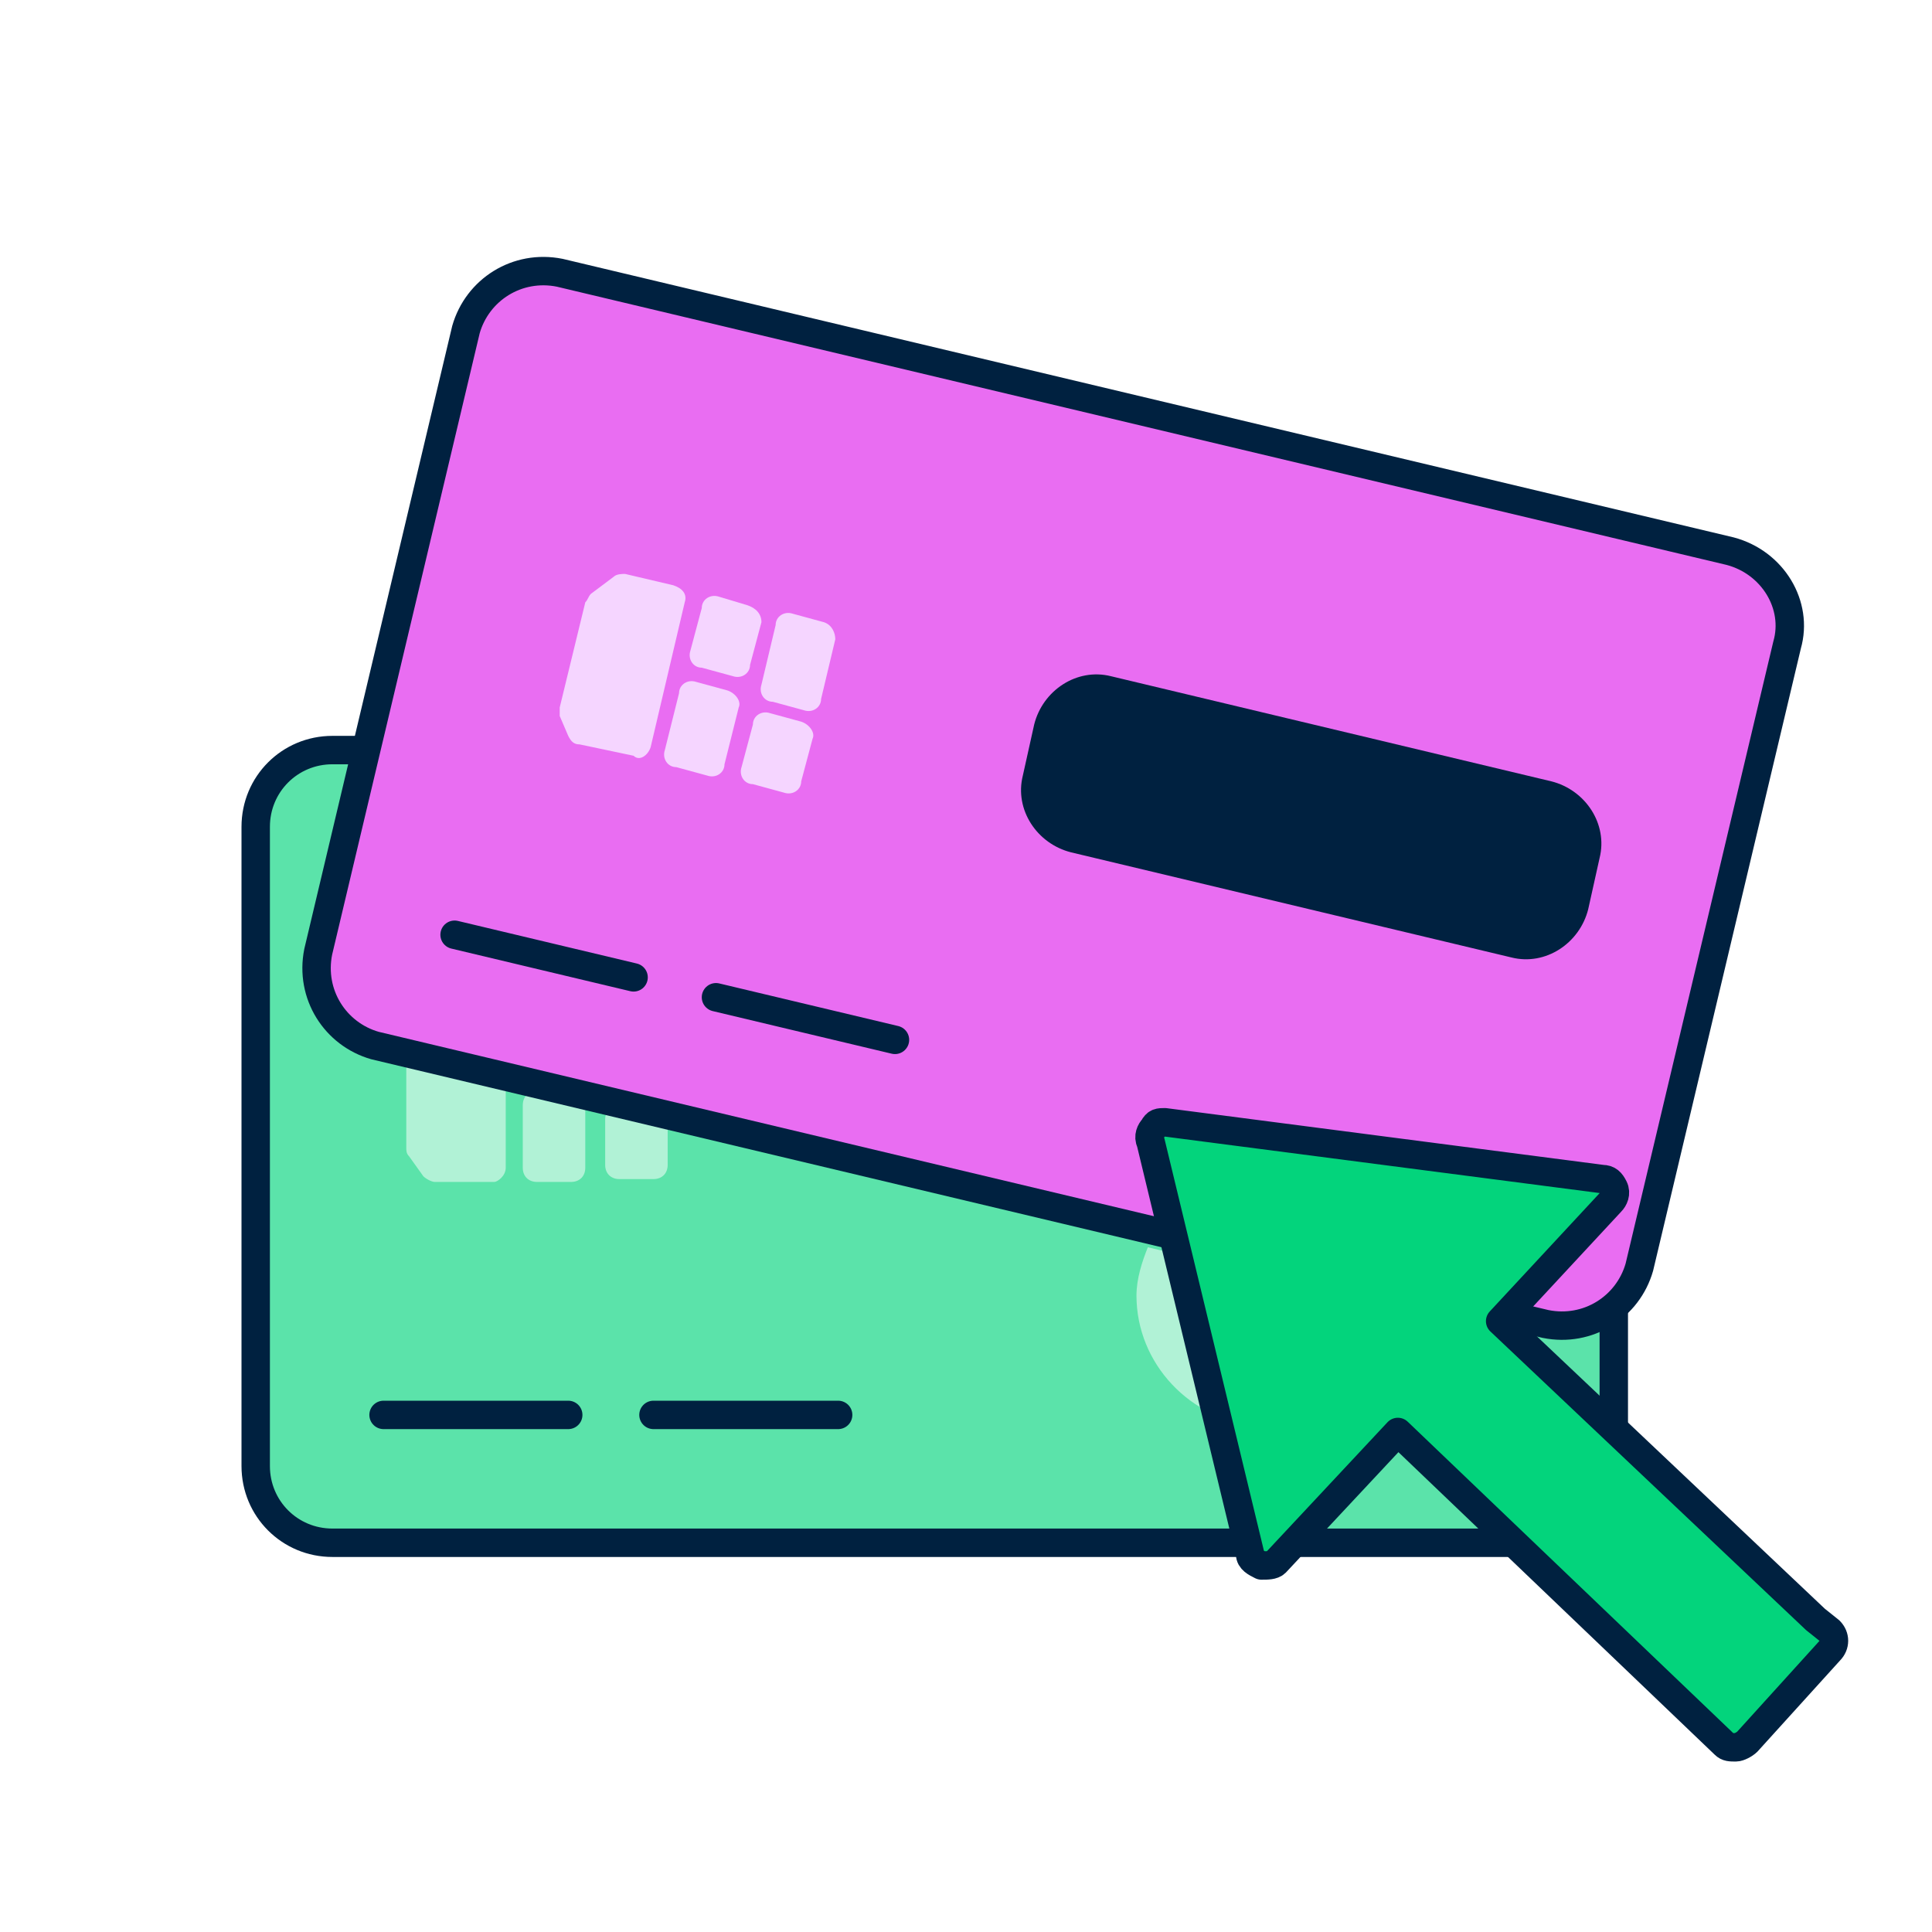
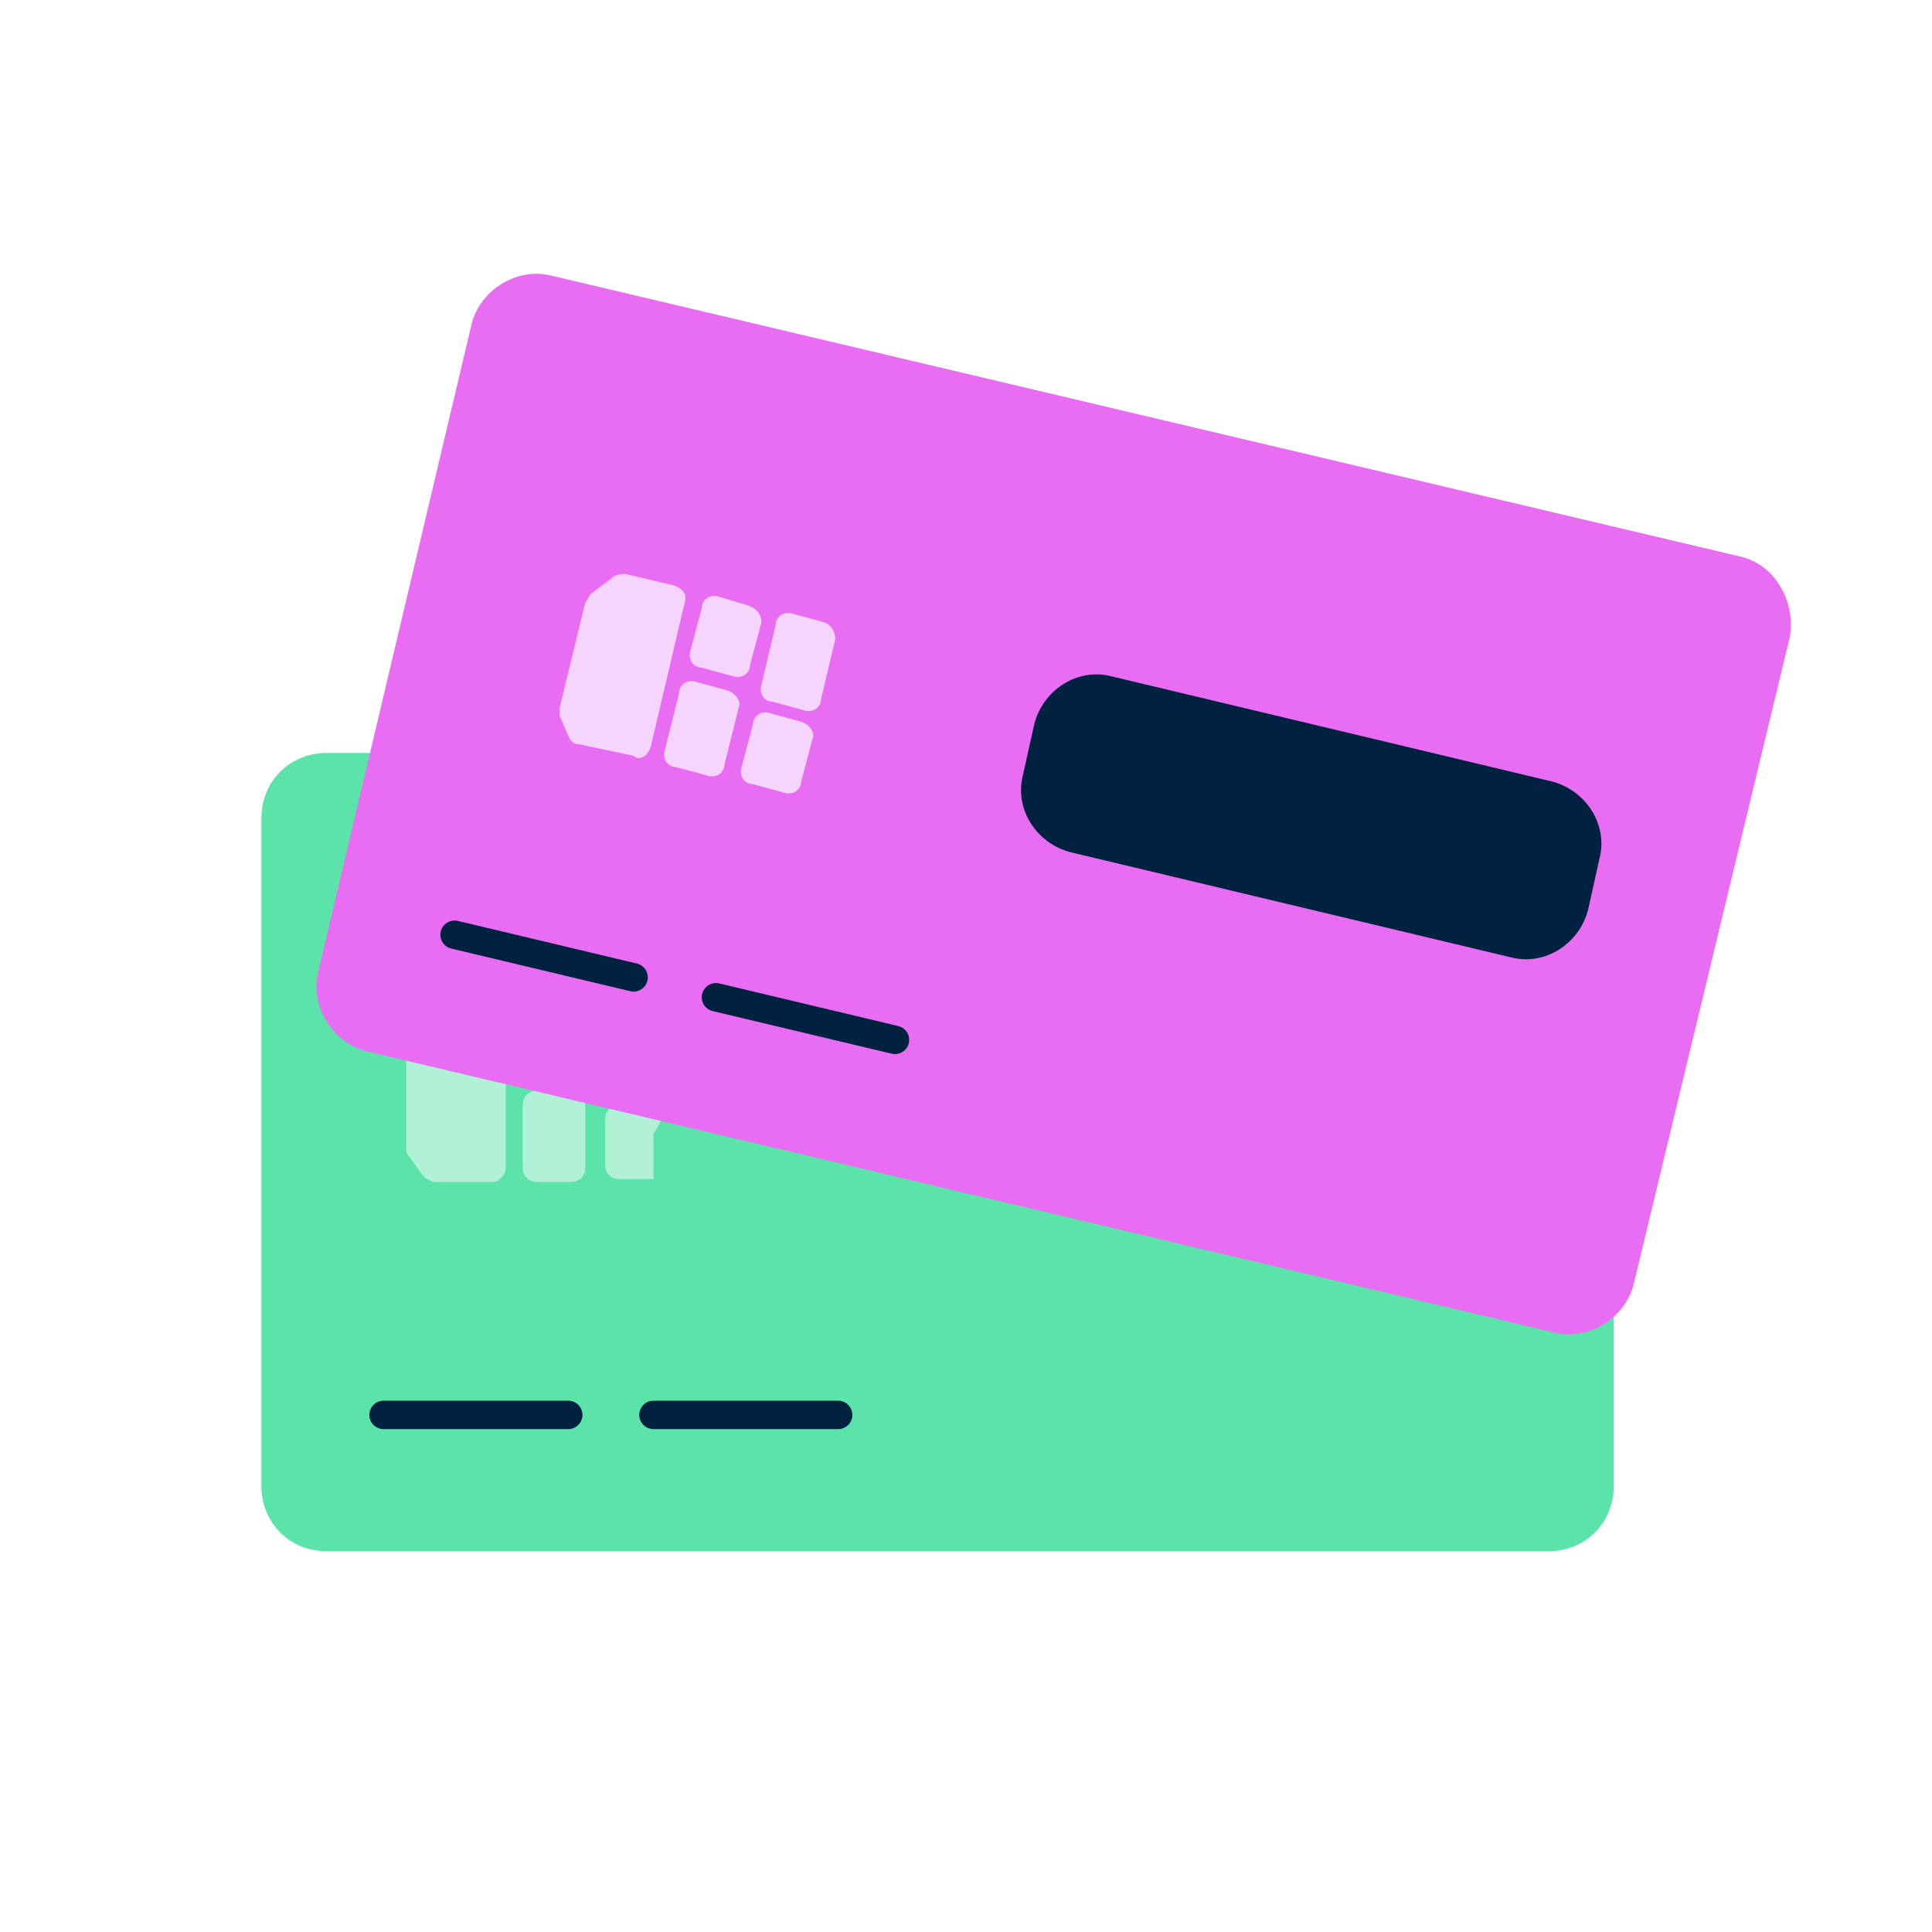
<svg xmlns="http://www.w3.org/2000/svg" version="1.1" id="Layer_1" x="0px" y="0px" viewBox="0 0 68 68" style="enable-background:new 0 0 68 68;" xml:space="preserve">
  <style type="text/css">
	.st0{fill:#5BE3AA;}
	.st1{fill:none;stroke:#002140;stroke-linecap:round;stroke-linejoin:round;}
	.st2{fill:#B1F2D6;}
	.st3{fill:#E96DF2;}
	.st4{fill:#F5D5FF;}
	.st5{fill:#002140;}
	.st6{fill:#03D47C;stroke:#002140;stroke-linejoin:round;}
</style>
  <path class="st0" d="M54.5,26.5h-43c-1.3,0-2.3,1-2.3,2.3v23.5c0,1.3,1,2.3,2.3,2.3h43c1.3,0,2.3-1,2.3-2.3V28.8  C56.8,27.5,55.8,26.5,54.5,26.5z" />
-   <path class="st1" d="M54.1,26.4H11.7c-1.5,0-2.7,1.2-2.7,2.7v22.5c0,1.5,1.2,2.7,2.7,2.7h42.4c1.5,0,2.7-1.2,2.7-2.7V29.1  C56.9,27.6,55.6,26.4,54.1,26.4z" />
  <path class="st1" d="M13.5,49.8H20" />
  <path class="st1" d="M23,49.8h6.5" />
  <path class="st2" d="M20.1,38.4h-1.2c-0.3,0-0.5,0.2-0.5,0.5v2.2c0,0.3,0.2,0.5,0.5,0.5h1.2c0.3,0,0.5-0.2,0.5-0.5v-2.2  C20.6,38.6,20.4,38.4,20.1,38.4z" />
  <path class="st3" d="M21.8,35.2H20c-0.3,0-0.5,0.2-0.5,0.5V38c0,0.3,0.2,0.5,0.5,0.5h1.8c0.3,0,0.5-0.2,0.5-0.5v-2.4  C22.3,35.4,22.1,35.2,21.8,35.2z" />
-   <path class="st2" d="M23,38.9h-1.2c-0.3,0-0.5,0.2-0.5,0.5v1.6c0,0.3,0.2,0.5,0.5,0.5H23c0.3,0,0.5-0.2,0.5-0.5v-1.6  C23.5,39.2,23.3,38.9,23,38.9z" />
+   <path class="st2" d="M23,38.9h-1.2c-0.3,0-0.5,0.2-0.5,0.5v1.6c0,0.3,0.2,0.5,0.5,0.5H23v-1.6  C23.5,39.2,23.3,38.9,23,38.9z" />
  <path class="st3" d="M25.4,35.2h-1.8c-0.3,0-0.5,0.2-0.5,0.5v3.2c0,0.3,0.2,0.5,0.5,0.5h1.8c0.3,0,0.5-0.2,0.5-0.5v-3.2  C25.9,35.4,25.7,35.2,25.4,35.2z" />
  <path class="st2" d="M17.8,41.1v-5.5c0-0.3-0.2-0.5-0.5-0.5h-1.9c-0.2,0-0.3,0.1-0.4,0.2l-0.6,0.8c-0.1,0.1-0.1,0.2-0.1,0.3v4  c0,0.1,0,0.2,0.1,0.3l0.5,0.7c0.1,0.1,0.3,0.2,0.4,0.2l2.1,0C17.5,41.6,17.8,41.4,17.8,41.1L17.8,41.1z" />
  <path class="st3" d="M61.3,19.6L19.4,9.7c-1.2-0.3-2.5,0.5-2.8,1.7l-5.4,22.8c-0.3,1.2,0.5,2.5,1.7,2.8l41.8,9.9  c1.2,0.3,2.5-0.5,2.8-1.7L63,22.4C63.2,21.2,62.5,19.9,61.3,19.6z" />
-   <path class="st1" d="M60.9,19.4L19.7,9.6c-1.5-0.3-2.9,0.6-3.3,2l-5.2,21.9c-0.3,1.5,0.6,2.9,2,3.3l41.2,9.8c1.5,0.3,2.9-0.6,3.3-2  l5.2-21.9C63.3,21.3,62.4,19.8,60.9,19.4z" />
  <path class="st1" d="M16,32.9l6.3,1.5" />
  <path class="st1" d="M25.2,35.1l6.3,1.5" />
  <path class="st4" d="M25.6,24.3l-1.1-0.3c-0.3-0.1-0.6,0.1-0.6,0.4l-0.5,2c-0.1,0.3,0.1,0.6,0.4,0.6l1.1,0.3  c0.3,0.1,0.6-0.1,0.6-0.4l0.5-2C26.1,24.7,25.9,24.4,25.6,24.3z" />
  <path class="st4" d="M26.3,21.3L25.3,21c-0.3-0.1-0.6,0.1-0.6,0.4l-0.4,1.5c-0.1,0.3,0.1,0.6,0.4,0.6l1.1,0.3  c0.3,0.1,0.6-0.1,0.6-0.4l0.4-1.5C26.8,21.6,26.6,21.4,26.3,21.3z" />
  <path class="st4" d="M28.2,25.4l-1.1-0.3c-0.3-0.1-0.6,0.1-0.6,0.4l-0.4,1.5c-0.1,0.3,0.1,0.6,0.4,0.6l1.1,0.3  c0.3,0.1,0.6-0.1,0.6-0.4l0.4-1.5C28.7,25.8,28.5,25.5,28.2,25.4z" />
  <path class="st4" d="M29,21.9l-1.1-0.3c-0.3-0.1-0.6,0.1-0.6,0.4l-0.5,2.1c-0.1,0.3,0.1,0.6,0.4,0.6l1.1,0.3  c0.3,0.1,0.6-0.1,0.6-0.4l0.5-2.1C29.4,22.3,29.3,22,29,21.9z" />
  <path class="st4" d="M22.9,26.3l1.2-5.1c0.1-0.3-0.1-0.5-0.4-0.6L22,20.2c-0.1,0-0.3,0-0.4,0.1l-0.8,0.6c-0.1,0.1-0.1,0.2-0.2,0.3  l-0.9,3.7c0,0.1,0,0.2,0,0.3l0.3,0.7c0.1,0.2,0.2,0.3,0.4,0.3l1.9,0.4C22.5,26.8,22.8,26.6,22.9,26.3L22.9,26.3z" />
  <path class="st5" d="M54.6,27.5l-15.5-3.7c-1.2-0.3-2.4,0.5-2.7,1.7L36,27.3c-0.3,1.2,0.5,2.4,1.7,2.7l15.5,3.7  c1.2,0.3,2.4-0.5,2.7-1.7l0.4-1.8C56.6,29,55.8,27.8,54.6,27.5z" />
-   <path class="st2" d="M48.8,45.9c-0.1,2.4-2.1,4.3-4.5,4.3C41.9,50,40,48,40,45.6c0-0.6,0.2-1.2,0.4-1.7" />
-   <path class="st6" d="M64.4,58.1c0.2-0.2,0.2-0.5,0-0.7L63.9,57l0,0l0,0L52.8,46.5l3.9-4.2c0.1-0.1,0.2-0.3,0.1-0.5  c-0.1-0.2-0.2-0.3-0.4-0.3l-15.4-2c-0.2,0-0.3,0-0.4,0.2c-0.1,0.1-0.2,0.3-0.1,0.5L44,54.7c0,0.2,0.2,0.3,0.4,0.4  c0.2,0,0.4,0,0.5-0.1l4.3-4.6l11.5,11c0.1,0.1,0.2,0.1,0.4,0.1c0.1,0,0.3-0.1,0.4-0.2L64.4,58.1z" />
</svg>